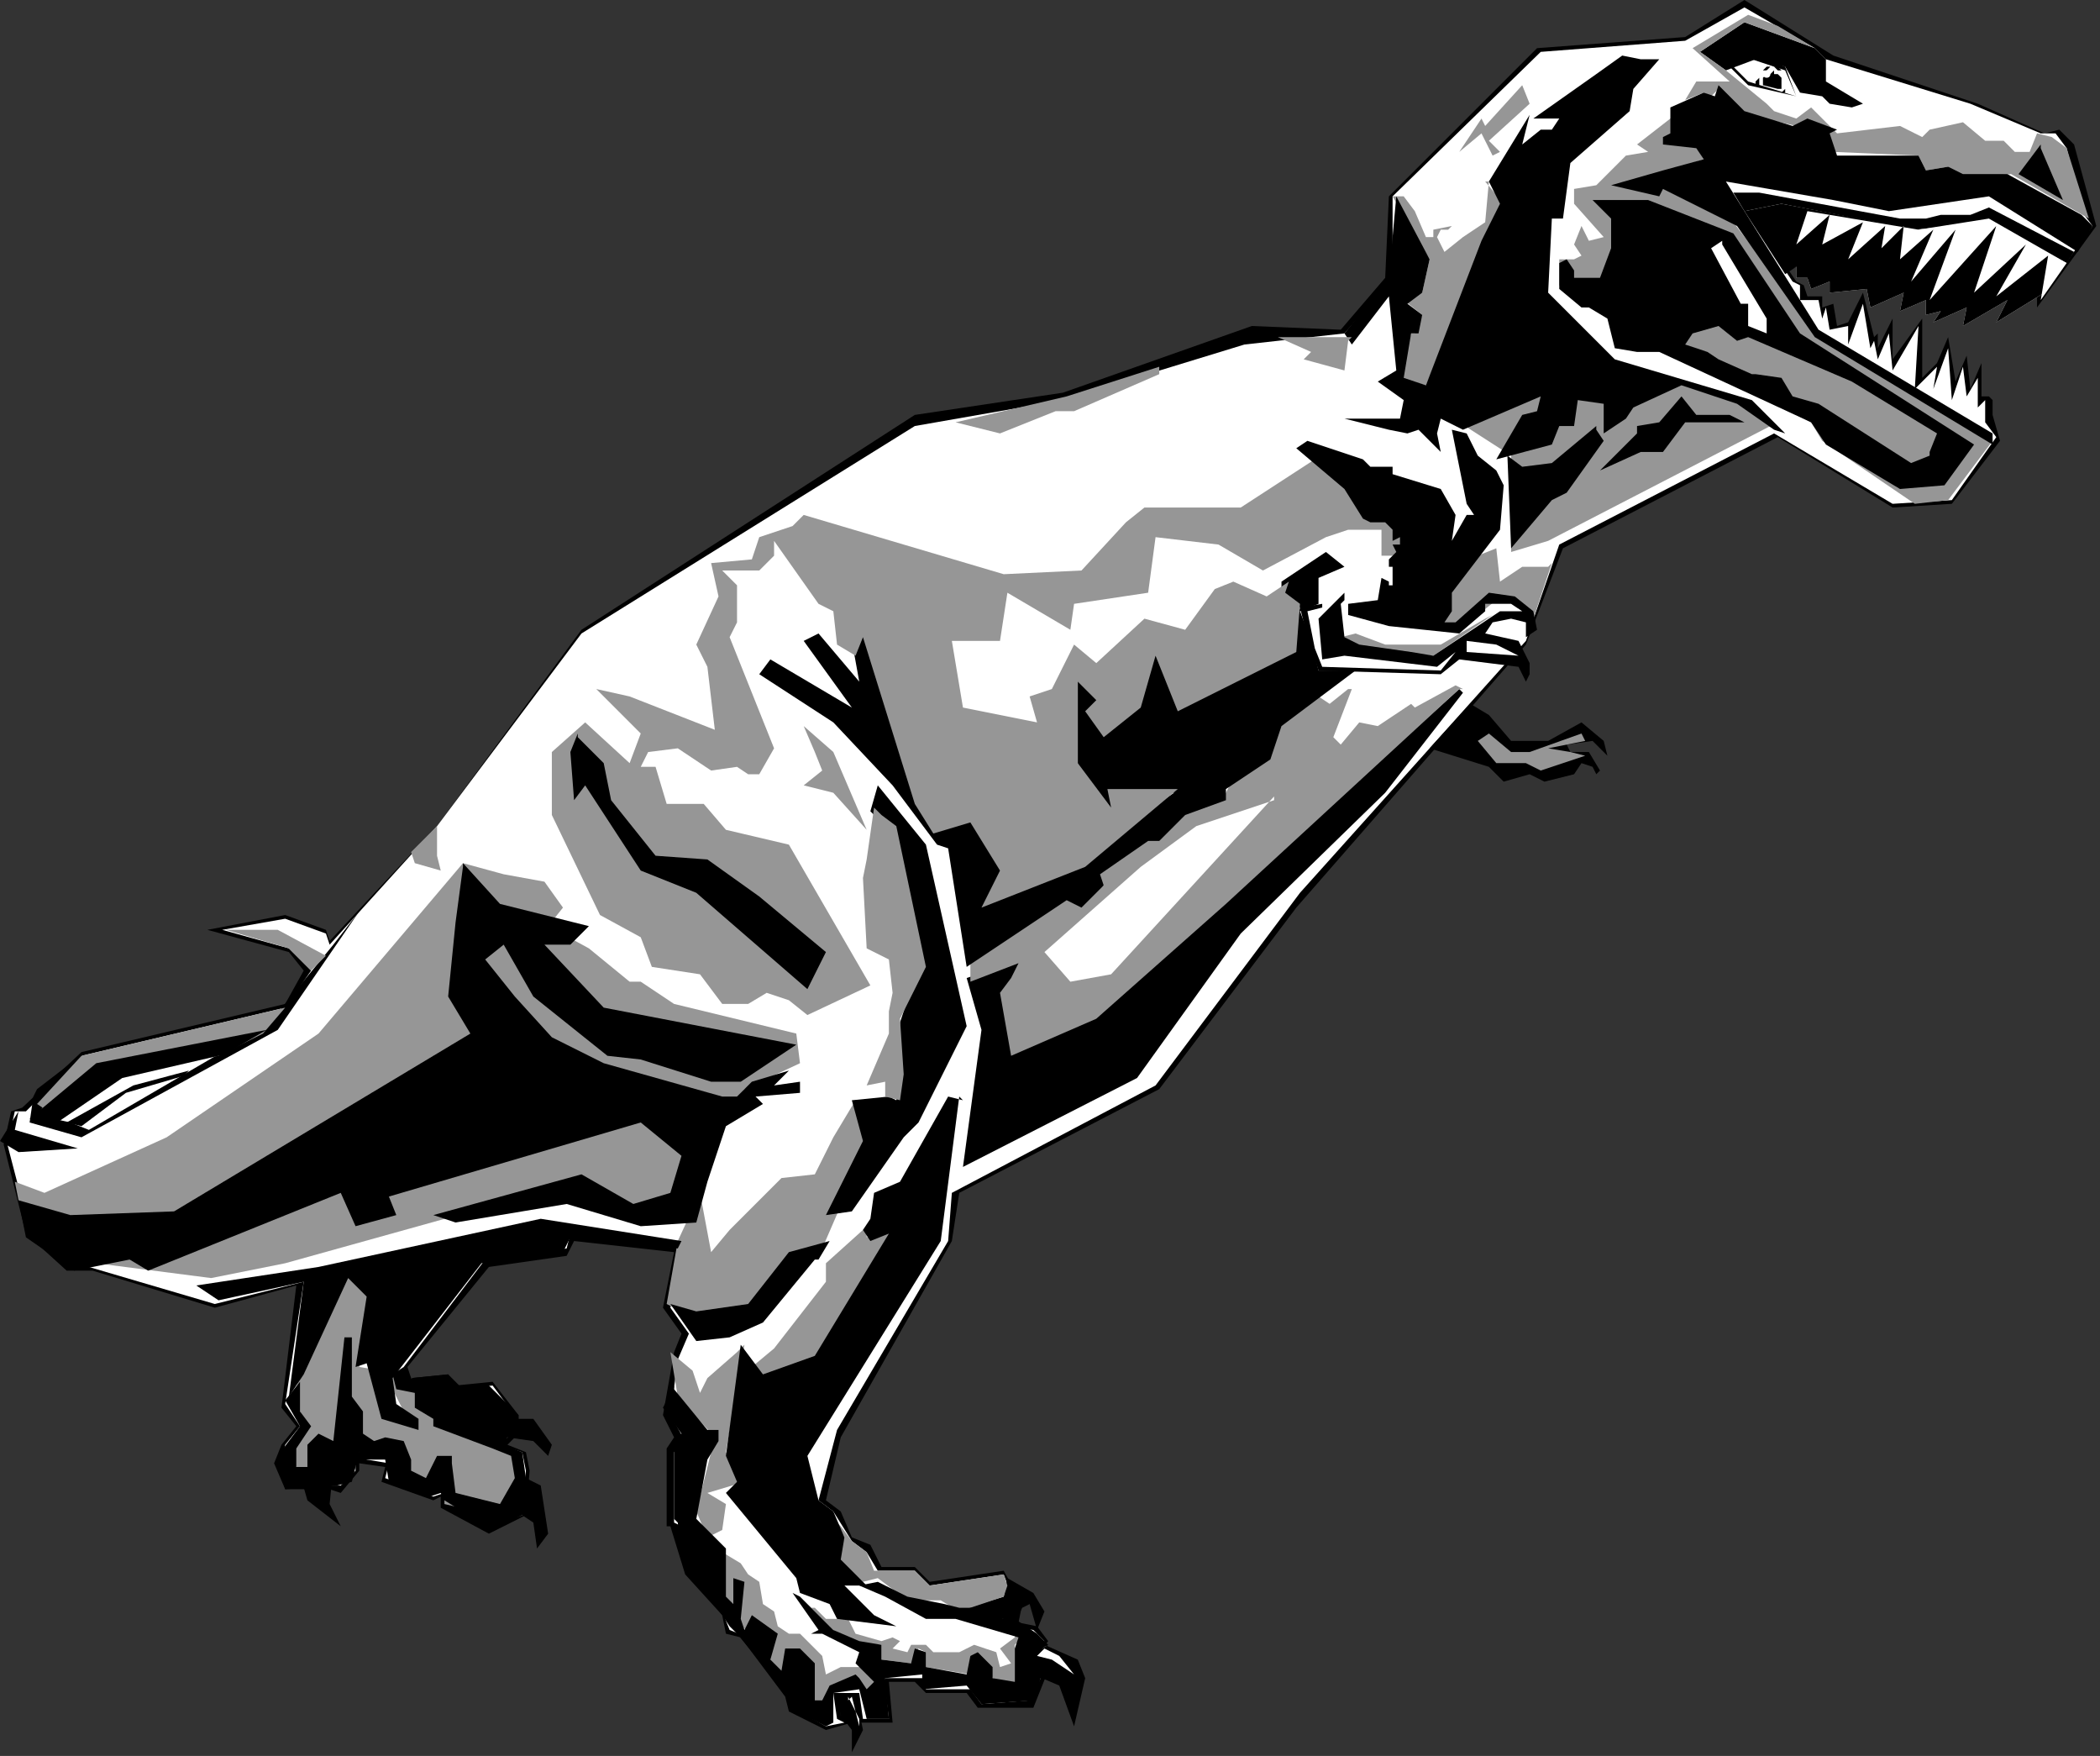
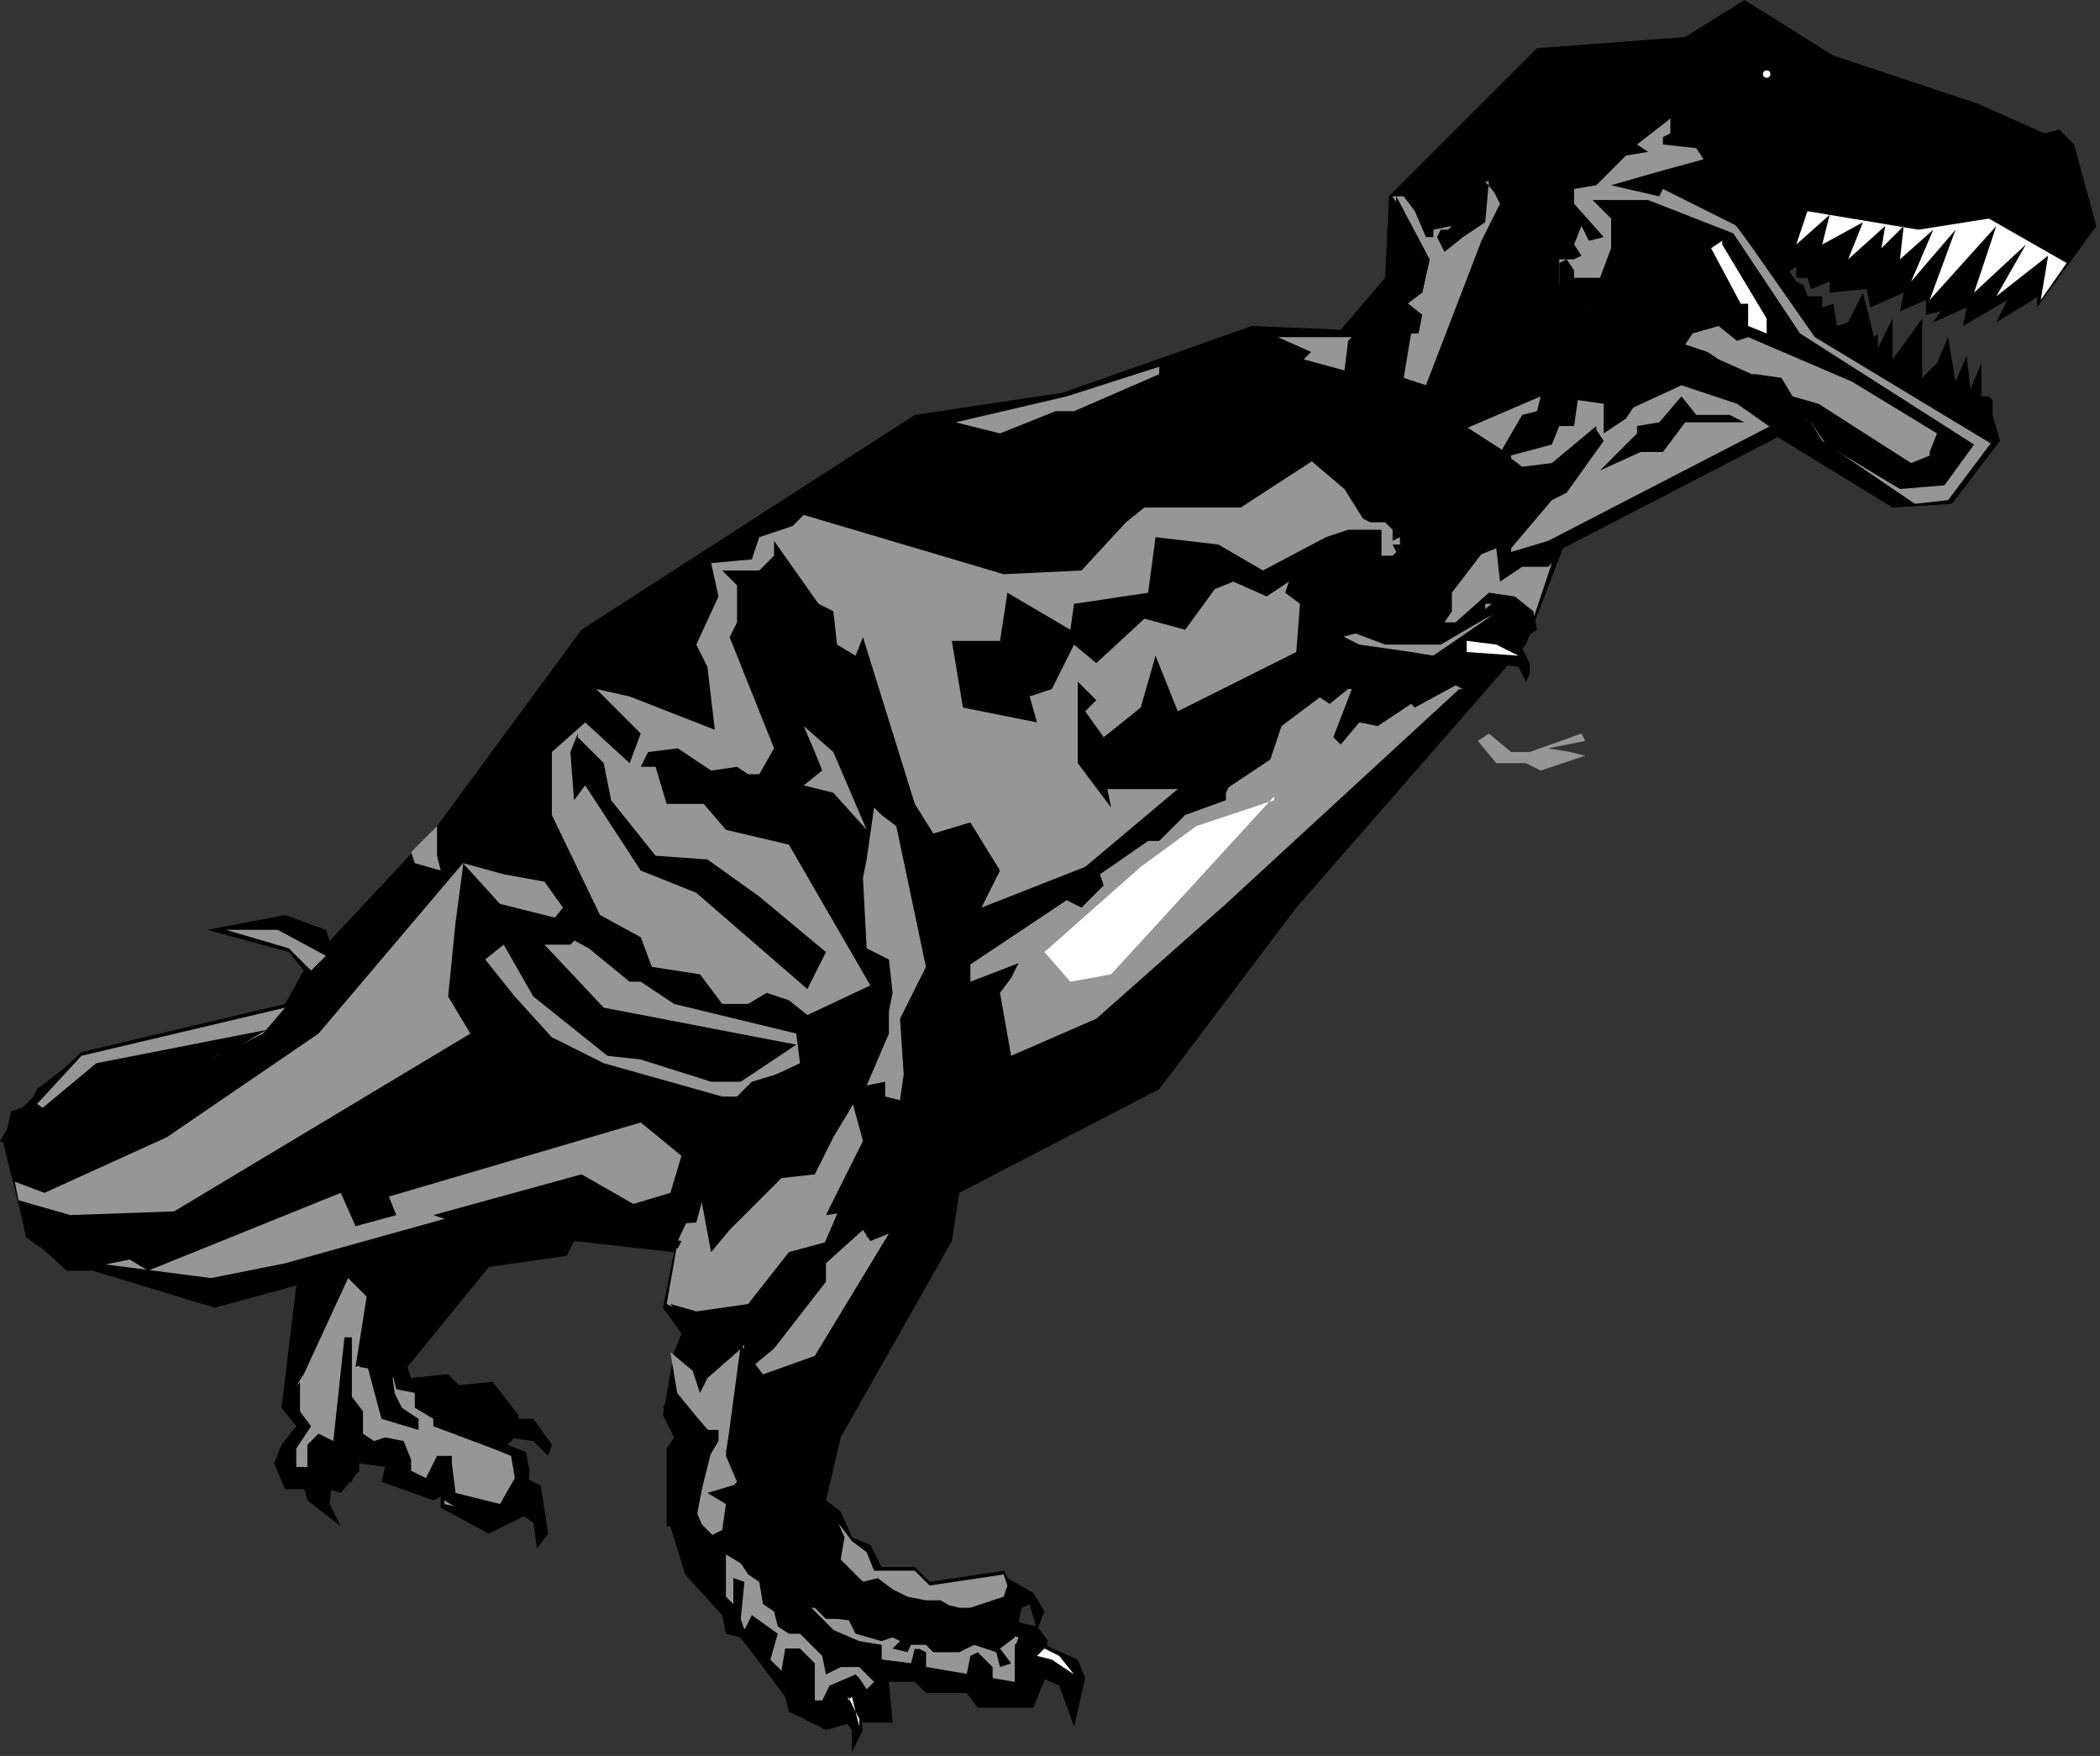
<svg xmlns="http://www.w3.org/2000/svg" xmlns:ns1="http://sodipodi.sourceforge.net/DTD/sodipodi-0.dtd" xmlns:ns2="http://www.inkscape.org/namespaces/inkscape" version="1.0" width="150.019mm" height="125.412mm" id="svg141" ns1:docname="DINO025.WMF">
  <rect width="100%" height="100%" fill="#333333" stroke="none" />
  <ns1:namedview pagecolor="#ffffff" bordercolor="#666666" borderopacity="1" objecttolerance="10" gridtolerance="10" guidetolerance="10" ns2:pageopacity="0" ns2:pageshadow="2" ns2:window-width="640" ns2:window-height="480" id="namedview143" />
  <defs id="defs3">
    <pattern id="WMFhbasepattern" patternUnits="userSpaceOnUse" width="6" height="6" x="0" y="0" />
  </defs>
  <path style="fill:#000000;fill-rule:evenodd;fill-opacity:1;stroke:none;" d="  M 495,15   L 534,28   L 552,36   L 556,35   L 560,39   L 566,61   L 550,83   L 550,80   L 542,84   L 543,80   L 532,86   L 534,81   L 525,84   L 525,83   L 522,83   L 521,80   L 515,83   L 516,78   L 505,81   L 505,77   L 496,78   L 496,74   L 491,76   L 485,71   L 483,73   L 485,76   L 487,77   L 488,80   L 492,80   L 492,83   L 495,82   L 496,88   L 499,87   L 503,79   L 506,91   L 507,90   L 507,94   L 511,86   L 511,97   L 519,86   L 519,102   L 523,98   L 526,91   L 528,103   L 531,96   L 532,105   L 535,98   L 535,107   L 537,107   L 538,108   L 538,112   L 540,119   L 527,136   L 511,137   L 480,118   L 422,148   L 412,174   L 350,245   L 313,294   L 259,322   L 257,335   L 227,388   L 223,405   L 227,408   L 230,415   L 235,417   L 238,423   L 247,423   L 251,427   L 271,424   L 276,433   L 275,438   L 280,439   L 283,443   L 280,447   L 280,452   L 283,451   L 279,461   L 264,461   L 261,457   L 250,457   L 247,454   L 240,454   L 241,465   L 232,465   L 231,458   L 227,458   L 227,463   L 230,465   L 223,467   L 213,462   L 212,458   L 200,442   L 196,441   L 195,436   L 185,425   L 181,412   L 180,412   L 180,391   L 182,388   L 179,382   L 182,365   L 184,360   L 179,353   L 182,338   L 155,335   L 153,339   L 132,342   L 110,369   L 111,372   L 121,371   L 123,374   L 133,373   L 140,382   L 140,387   L 137,390   L 142,392   L 143,397   L 142,409   L 132,414   L 119,407   L 119,404   L 117,405   L 103,400   L 104,396   L 97,395   L 97,393   L 97,397   L 92,403   L 89,402   L 77,402   L 74,395   L 76,390   L 80,385   L 76,380   L 80,347   L 58,353   L 25,343   L 18,343   L 7,333   L 1,309   L 3,300   L 6,299   L 22,284   L 77,271   L 82,262   L 78,257   L 56,251   L 77,247   L 88,251   L 89,254   L 118,223   L 157,170   L 247,112   L 287,106   L 338,88   L 362,89   L 374,75   L 375,53   L 415,13   L 455,10   L 471,0   L 495,15  z " id="path5" />
-   <path style="fill:#ffffff;fill-rule:evenodd;fill-opacity:1;stroke:none;" d="  M 471,2   L 490,13   L 493,16   L 532,28   L 551,36   L 555,36   L 558,40   L 559,44   L 562,57   L 565,61   L 552,79   L 539,87   L 542,81   L 530,88   L 531,83   L 522,87   L 524,84   L 520,85   L 520,81   L 513,84   L 514,79   L 505,83   L 504,78   L 494,79   L 494,76   L 489,78   L 488,75   L 485,75   L 485,72   L 482,73   L 484,76   L 486,77   L 486,81   L 491,81   L 492,86   L 493,83   L 494,89   L 499,88   L 499,93   L 503,82   L 505,94   L 506,92   L 507,97   L 510,90   L 511,100   L 518,88   L 517,105   L 523,99   L 522,105   L 526,94   L 527,108   L 530,99   L 531,107   L 534,102   L 534,110   L 536,108   L 536,114   L 539,118   L 527,135   L 511,136   L 479,117   L 421,147   L 412,173   L 351,241   L 312,293   L 257,322   L 256,335   L 226,386   L 221,405   L 225,408   L 230,416   L 234,419   L 237,424   L 247,424   L 251,428   L 271,425   L 274,433   L 273,439   L 279,440   L 282,443   L 278,446   L 279,454   L 281,453   L 278,459   L 265,460   L 262,456   L 250,456   L 249,453   L 239,453   L 239,456   L 240,464   L 233,464   L 232,457   L 225,457   L 226,464   L 228,465   L 223,466   L 214,461   L 214,459   L 203,445   L 202,442   L 197,440   L 195,435   L 186,422   L 184,412   L 182,411   L 182,392   L 185,389   L 181,382   L 183,367   L 186,360   L 181,353   L 184,337   L 154,333   L 153,337   L 131,340   L 109,369   L 110,372   L 121,372   L 123,375   L 133,374   L 139,382   L 138,387   L 135,390   L 141,392   L 142,397   L 141,409   L 133,412   L 120,405   L 120,403   L 117,404   L 104,399   L 105,395   L 99,394   L 96,391   L 96,397   L 92,401   L 78,401   L 76,395   L 77,390   L 81,385   L 77,379   L 82,346   L 58,352   L 24,342   L 19,342   L 8,332   L 2,309   L 4,300   L 7,300   L 22,285   L 77,272   L 84,262   L 78,256   L 60,251   L 77,248   L 88,252   L 89,255   L 118,223   L 157,171   L 247,115   L 287,108   L 336,93   L 363,90   L 376,75   L 376,53   L 416,14   L 455,11   L 471,2   L 471,2  z " id="path7" />
  <path style="fill:#000000;fill-rule:evenodd;fill-opacity:1;stroke:none;" d="  M 479,19   L 479,20   L 480,20   L 481,21   L 481,22   L 481,23   L 481,24   L 480,24   L 480,24   L 476,23   L 476,23   L 476,23   L 476,22   L 476,21   L 477,20   L 478,20   L 479,19  z " id="path9" />
  <ellipse style="fill:none;stroke:none;" cx="478.5" cy="22" rx="1.5" ry="1" id="ellipse11" />
  <path style="fill:#000000;fill-rule:evenodd;fill-opacity:1;stroke:none;" d="  M 479,18   L 479,18   L 480,19   L 481,19   L 481,19   L 482,20   L 482,21   L 482,21   L 482,22   L 482,23   L 482,24   L 481,25   L 481,25   L 475,23   L 475,23   L 475,23   L 475,22   L 475,21   L 475,21   L 475,20   L 476,19   L 477,19   L 477,19   L 478,18   L 479,18  z    M 478,18   L 479,18   L 480,18   L 481,19   L 481,19   L 482,20   L 482,21   L 482,21   L 482,22   L 482,23   L 482,24   L 482,25   L 481,25   L 475,23   L 474,23   L 474,22   L 475,21   L 475,20   L 475,20   L 476,19   L 476,19   L 477,18   L 478,18  z   " id="path13" />
  <ellipse style="fill:#ffffff;fill-rule:evenodd;fill-opacity:1;stroke:none;" cx="477" cy="20" rx="1" ry="1" id="ellipse15" />
  <path style="fill:#000000;fill-rule:evenodd;fill-opacity:1;stroke:none;" d="  M 473,16   L 482,19   L 485,26   L 472,22   L 468,18   L 471,17   L 473,16  z    M 474,15   L 482,18   L 485,26   L 472,23   L 467,18   L 471,17   L 474,15  z   " id="path17" />
  <path style="fill:#000000;fill-rule:evenodd;fill-opacity:1;stroke:none;" d="  M 490,13   L 493,16   L 493,22   L 503,28   L 500,29   L 494,28   L 492,26   L 486,25   L 482,18   L 474,16   L 466,19   L 459,14   L 471,6   L 490,13  z " id="path19" />
  <path style="fill:#000000;fill-rule:evenodd;fill-opacity:1;stroke:none;" d="  M 560,68   L 537,56   L 532,58   L 524,58   L 520,59   L 513,59   L 475,52   L 468,52   L 471,57   L 481,55   L 517,62   L 537,60   L 558,71   L 560,68   L 560,68  z " id="path21" />
-   <path style="fill:#969696;fill-rule:evenodd;fill-opacity:1;stroke:none;" d="  M 413,28   L 402,38   L 405,41   L 403,42   L 400,36   L 394,41   L 400,32   L 401,34   L 411,23   L 413,28  z " id="path23" />
  <path style="fill:#969696;fill-rule:evenodd;fill-opacity:1;stroke:none;" d="  M 402,49   L 401,60   L 395,64   L 390,68   L 388,64   L 389,62   L 391,62   L 392,61   L 387,62   L 387,64   L 385,64   L 382,57   L 379,53   L 377,53   L 376,53   L 386,70   L 384,79   L 379,81   L 384,85   L 382,90   L 381,90   L 378,102   L 385,104   L 406,55   L 401,49   L 402,49  z " id="path25" />
  <path style="fill:#969696;fill-rule:evenodd;fill-opacity:1;stroke:none;" d="  M 451,32   L 442,39   L 445,41   L 439,42   L 431,50   L 425,51   L 425,55   L 433,64   L 429,65   L 427,61   L 425,66   L 427,69   L 425,70   L 421,70   L 421,77   L 428,83   L 430,83   L 435,86   L 437,92   L 449,94   L 489,114   L 492,119   L 517,136   L 526,135   L 538,119   L 491,90   L 468,60   L 448,49   L 447,52   L 438,50   L 460,43   L 457,38   L 450,38   L 453,36   L 452,31   L 451,32  z " id="path27" />
-   <path style="fill:#969696;fill-rule:evenodd;fill-opacity:1;stroke:none;" d="  M 471,6   L 490,13   L 480,7   L 472,4   L 457,13   L 467,22   L 458,22   L 455,27   L 460,25   L 462,26   L 464,24   L 472,31   L 485,34   L 488,33   L 494,35   L 493,37   L 495,41   L 518,42   L 520,46   L 526,45   L 530,48   L 543,47   L 564,59   L 558,40   L 554,37   L 550,36   L 548,41   L 544,41   L 541,38   L 536,38   L 530,33   L 521,35   L 519,37   L 513,34   L 496,36   L 489,29   L 485,32   L 479,30   L 477,28   L 466,19   L 459,14   L 471,6  z " id="path29" />
  <path style="fill:#000000;fill-rule:evenodd;fill-opacity:1;stroke:none;" d="  M 558,70   L 552,79   L 539,87   L 542,81   L 530,88   L 531,83   L 522,87   L 524,84   L 520,85   L 520,81   L 513,84   L 514,79   L 505,83   L 504,78   L 494,79   L 494,76   L 489,78   L 488,75   L 485,75   L 485,72   L 482,74   L 471,57   L 481,55   L 518,62   L 537,60   L 557,71   L 558,70  z " id="path31" />
  <path style="fill:#ffffff;fill-rule:evenodd;fill-opacity:1;stroke:none;" d="  M 551,81   L 553,69   L 539,80   L 547,66   L 533,79   L 539,61   L 521,81   L 528,62   L 516,76   L 522,62   L 513,70   L 514,61   L 508,67   L 509,61   L 499,70   L 503,60   L 492,66   L 494,58   L 485,66   L 488,57   L 518,62   L 537,59   L 558,71   L 551,81  z " id="path33" />
  <path style="fill:#000000;fill-rule:evenodd;fill-opacity:1;stroke:none;" d="  M 335,252   L 307,291   L 260,315   L 265,278   L 261,264   L 276,259   L 274,264   L 271,268   L 273,284   L 295,275   L 394,186   L 395,187   L 374,214   L 335,252  z " id="path35" />
  <path style="fill:#969696;fill-rule:evenodd;fill-opacity:1;stroke:none;" d="  M 394,186   L 331,244   L 296,275   L 273,285   L 270,268   L 273,264   L 275,260   L 262,265   L 262,260   L 288,241   L 292,244   L 298,239   L 294,235   L 308,225   L 312,226   L 318,218   L 330,216   L 332,212   L 342,204   L 346,194   L 356,188   L 359,190   L 364,186   L 365,186   L 360,199   L 362,201   L 367,195   L 372,196   L 381,190   L 382,191   L 393,185   L 395,186   L 394,186  z " id="path37" />
  <path style="fill:#969696;fill-rule:evenodd;fill-opacity:1;stroke:none;" d="  M 418,153   L 411,153   L 405,157   L 404,148   L 399,150   L 389,161   L 389,169   L 394,170   L 404,162   L 410,162   L 414,167   L 419,152   L 418,153  z " id="path39" />
  <path style="fill:#ffffff;fill-rule:evenodd;fill-opacity:1;stroke:none;" d="  M 344,215   L 300,263   L 289,265   L 282,257   L 308,234   L 323,223   L 344,216   L 344,215  z " id="path41" />
  <path style="fill:#969696;fill-rule:evenodd;fill-opacity:1;stroke:none;" d="  M 478,115   L 418,146   L 408,149   L 408,123   L 394,114   L 419,104   L 454,103   L 470,109   L 478,115   L 478,115  z " id="path43" />
  <path style="fill:#000000;fill-rule:evenodd;fill-opacity:1;stroke:none;" d="  M 448,16   L 441,24   L 440,30   L 424,44   L 422,59   L 419,59   L 418,79   L 436,97   L 473,108   L 481,116   L 482,117   L 479,116   L 469,109   L 454,104   L 441,110   L 439,113   L 433,117   L 433,109   L 426,108   L 425,115   L 421,115   L 419,120   L 404,124   L 411,112   L 415,111   L 416,107   L 395,116   L 389,113   L 388,117   L 389,122   L 383,116   L 380,117   L 375,116   L 363,113   L 378,113   L 379,108   L 372,103   L 377,100   L 375,80   L 365,93   L 363,90   L 375,75   L 377,53   L 386,70   L 384,79   L 380,82   L 384,85   L 383,90   L 381,90   L 379,102   L 385,104   L 400,65   L 405,55   L 402,49   L 413,31   L 411,39   L 416,35   L 419,35   L 421,32   L 414,32   L 431,20   L 438,15   L 443,16   L 448,16   L 448,16  z " id="path45" />
  <path style="fill:#000000;fill-rule:evenodd;fill-opacity:1;stroke:none;" d="  M 551,40   L 557,54   L 545,47   L 551,39   L 551,40  z " id="path47" />
  <path style="fill:#000000;fill-rule:evenodd;fill-opacity:1;stroke:none;" d="  M 431,54   L 445,54   L 468,63   L 486,90   L 533,120   L 525,131   L 513,132   L 493,120   L 489,114   L 448,95   L 442,95   L 436,94   L 434,86   L 429,83   L 427,83   L 421,78   L 421,71   L 423,70   L 425,73   L 425,75   L 432,75   L 435,67   L 435,59   L 430,54   L 431,54  z " id="path49" />
  <path style="fill:#ffffff;fill-rule:evenodd;fill-opacity:1;stroke:none;" d="  M 465,66   L 477,86   L 477,90   L 472,88   L 472,85   L 472,82   L 470,82   L 462,67   L 465,65   L 465,66  z " id="path51" />
  <path style="fill:#969696;fill-rule:evenodd;fill-opacity:1;stroke:none;" d="  M 521,123   L 516,125   L 491,109   L 484,107   L 481,102   L 474,101   L 473,101   L 464,97   L 461,95   L 455,93   L 457,90   L 464,88   L 469,92   L 472,91   L 500,103   L 523,117   L 521,122   L 521,123  z " id="path53" />
  <path style="fill:#969696;fill-rule:evenodd;fill-opacity:1;stroke:none;" d="  M 231,298   L 235,307   L 222,337   L 213,339   L 204,352   L 188,356   L 180,352   L 183,335   L 189,322   L 192,338   L 197,332   L 211,318   L 220,317   L 225,307   L 231,297   L 231,298  z " id="path55" />
  <path style="fill:#000000;fill-rule:evenodd;fill-opacity:1;stroke:none;" d="  M 237,212   L 250,228   L 261,277   L 248,303   L 244,307   L 230,327   L 223,328   L 233,308   L 230,297   L 240,296   L 242,297   L 243,291   L 243,276   L 248,261   L 241,225   L 235,219   L 237,212  z " id="path57" />
  <path style="fill:#000000;fill-rule:evenodd;fill-opacity:1;stroke:none;" d="  M 220,340   L 206,357   L 197,361   L 188,362   L 181,352   L 188,354   L 202,352   L 213,338   L 224,335   L 221,340   L 220,340  z " id="path59" />
  <path style="fill:#000000;fill-rule:evenodd;fill-opacity:1;stroke:none;" d="  M 272,426   L 279,430   L 282,435   L 280,440   L 278,433   L 276,434   L 274,438   L 261,434   L 271,431   L 272,426   L 272,426  z " id="path61" />
  <path style="fill:#969696;fill-rule:evenodd;fill-opacity:1;stroke:none;" d="  M 227,412   L 230,416   L 234,419   L 236,424   L 247,424   L 251,428   L 271,425   L 272,428   L 271,431   L 259,435   L 254,432   L 245,432   L 237,426   L 233,427   L 226,421   L 228,415   L 226,411   L 227,412  z " id="path63" />
  <path style="fill:#969696;fill-rule:evenodd;fill-opacity:1;stroke:none;" d="  M 274,442   L 270,445   L 273,449   L 270,450   L 269,446   L 263,444   L 259,446   L 252,446   L 250,444   L 246,444   L 245,446   L 241,445   L 243,443   L 241,442   L 238,443   L 231,441   L 229,437   L 226,437   L 223,437   L 220,434   L 219,434   L 225,440   L 232,444   L 238,444   L 238,448   L 246,449   L 248,445   L 250,446   L 250,450   L 262,452   L 262,447   L 264,447   L 267,450   L 268,453   L 274,455   L 274,444   L 276,442   L 274,441   L 274,442  z " id="path65" />
  <path style="fill:#969696;fill-rule:evenodd;fill-opacity:1;stroke:none;" d="  M 185,313   L 182,323   L 168,326   L 156,319   L 77,341   L 57,345   L 26,341   L 5,324   L 4,319   L 12,322   L 45,307   L 86,279   L 125,233   L 136,236   L 147,238   L 152,245   L 148,250   L 159,256   L 170,265   L 173,265   L 182,271   L 215,279   L 216,287   L 201,294   L 184,314   L 185,313  z " id="path67" />
  <path style="fill:#000000;fill-rule:evenodd;fill-opacity:1;stroke:none;" d="  M 125,233   L 135,244   L 159,250   L 154,255   L 147,255   L 163,272   L 215,282   L 200,292   L 192,292   L 173,286   L 164,285   L 144,269   L 136,255   L 131,259   L 139,269   L 149,280   L 163,287   L 195,296   L 199,296   L 203,292   L 213,289   L 209,293   L 216,292   L 216,295   L 204,296   L 206,298   L 196,304   L 191,319   L 188,330   L 173,331   L 153,325   L 123,330   L 117,328   L 157,317   L 171,325   L 181,322   L 184,312   L 173,303   L 105,323   L 107,328   L 96,331   L 92,322   L 40,343   L 35,340   L 20,343   L 7,334   L 5,324   L 19,328   L 47,327   L 127,279   L 121,269   L 123,249   L 125,234   L 125,233  z " id="path69" />
  <path style="fill:#969696;fill-rule:evenodd;fill-opacity:1;stroke:none;" d="  M 95,344   L 102,350   L 97,369   L 103,370   L 104,382   L 110,383   L 104,371   L 109,371   L 120,385   L 139,393   L 141,400   L 133,409   L 120,406   L 120,394   L 115,401   L 107,397   L 104,390   L 96,390   L 92,373   L 92,391   L 85,389   L 85,391   L 85,395   L 81,398   L 78,392   L 83,385   L 79,377   L 92,344   L 95,344   L 95,344  z " id="path71" />
  <path style="fill:#000000;fill-rule:evenodd;fill-opacity:1;stroke:none;" d="  M 140,383   L 144,383   L 149,390   L 148,393   L 144,389   L 137,388   L 136,390   L 141,392   L 142,399   L 146,401   L 148,414   L 145,418   L 144,411   L 141,409   L 133,413   L 120,405   L 119,403   L 116,404   L 105,400   L 104,394   L 97,394   L 97,392   L 95,400   L 91,401   L 77,402   L 75,393   L 81,385   L 77,378   L 81,373   L 81,381   L 84,385   L 80,391   L 80,396   L 83,396   L 83,390   L 86,387   L 90,389   L 93,361   L 95,361   L 95,377   L 98,381   L 98,387   L 101,389   L 104,388   L 109,389   L 111,394   L 111,397   L 115,399   L 117,395   L 118,393   L 122,393   L 122,395   L 123,403   L 135,406   L 139,399   L 138,393   L 133,391   L 117,385   L 117,383   L 112,380   L 112,376   L 107,375   L 106,371   L 109,369   L 111,372   L 121,371   L 124,374   L 132,374   L 140,382   L 140,383  z " id="path73" />
  <path style="fill:#000000;fill-rule:evenodd;fill-opacity:1;stroke:none;" d="  M 184,335   L 183,337   L 154,334   L 152,338   L 130,341   L 106,372   L 107,379   L 113,383   L 113,386   L 103,383   L 99,368   L 96,369   L 99,350   L 94,345   L 82,371   L 78,377   L 82,346   L 59,351   L 53,347   L 86,342   L 146,329   L 184,335  z " id="path75" />
  <path style="fill:#969696;fill-rule:evenodd;fill-opacity:1;stroke:none;" d="  M 217,196   L 225,203   L 234,224   L 225,214   L 217,212   L 222,208   L 220,203   L 217,196  z " id="path77" />
  <path style="fill:#969696;fill-rule:evenodd;fill-opacity:1;stroke:none;" d="  M 236,218   L 234,232   L 233,237   L 234,256   L 240,259   L 241,268   L 240,273   L 240,279   L 234,293   L 239,292   L 239,296   L 243,297   L 244,290   L 243,275   L 250,261   L 242,223   L 238,220   L 236,218  z " id="path79" />
  <path style="fill:#969696;fill-rule:evenodd;fill-opacity:1;stroke:none;" d="  M 199,365   L 191,372   L 189,376   L 187,370   L 181,365   L 183,377   L 193,388   L 188,408   L 191,415   L 195,413   L 196,406   L 191,403   L 201,400   L 196,392   L 201,363   L 199,365  z " id="path81" />
  <path style="fill:#969696;fill-rule:evenodd;fill-opacity:1;stroke:none;" d="  M 233,332   L 223,341   L 223,346   L 209,364   L 203,369   L 205,373   L 221,366   L 242,331   L 234,334   L 234,332   L 233,332  z " id="path83" />
  <path style="fill:#000000;fill-rule:evenodd;fill-opacity:1;stroke:none;" d="  M 259,296   L 254,335   L 218,393   L 221,405   L 225,408   L 228,415   L 227,421   L 234,428   L 228,428   L 236,436   L 242,439   L 226,437   L 224,433   L 216,430   L 215,426   L 196,403   L 199,400   L 196,393   L 200,363   L 206,371   L 220,366   L 240,333   L 235,335   L 233,332   L 235,329   L 236,322   L 243,319   L 256,296   L 260,297   L 259,296  z " id="path85" />
  <path style="fill:#000000;fill-rule:evenodd;fill-opacity:1;stroke:none;" d="  M 5,300   L 4,305   L 21,310   L 5,311   L 0,308   L 5,300   L 5,300  z " id="path87" />
  <path style="fill:#000000;fill-rule:evenodd;fill-opacity:1;stroke:none;" d="  M 81,398   L 90,396   L 89,406   L 92,412   L 83,405   L 81,398  z " id="path89" />
  <path style="fill:#000000;fill-rule:evenodd;fill-opacity:1;stroke:none;" d="  M 51,290   L 34,295   L 22,304   L 18,303   L 36,293   L 51,289   L 49,291   L 51,290  z " id="path91" />
  <path style="fill:#000000;fill-rule:evenodd;fill-opacity:1;stroke:none;" d="  M 90,255   L 72,277   L 24,305   L 19,303   L 10,301   L 23,284   L 10,294   L 9,296   L 8,303   L 22,307   L 75,278   L 97,246   L 90,255  z " id="path93" />
  <path style="fill:#969696;fill-rule:evenodd;fill-opacity:1;stroke:none;" d="  M 75,251   L 88,258   L 84,262   L 78,256   L 61,251   L 75,251  z " id="path95" />
  <path style="fill:#969696;fill-rule:evenodd;fill-opacity:1;stroke:none;" d="  M 77,272   L 71,279   L 59,285   L 32,290   L 16,302   L 10,298   L 22,285   L 77,272   L 77,272  z " id="path97" />
  <path style="fill:#000000;fill-rule:evenodd;fill-opacity:1;stroke:none;" d="  M 59,285   L 33,291   L 14,304   L 8,302   L 26,287   L 72,278   L 60,285   L 59,285  z " id="path99" />
  <path style="fill:#969696;fill-rule:evenodd;fill-opacity:1;stroke:none;" d="  M 234,450   L 238,454   L 235,457   L 230,454   L 225,457   L 223,460   L 219,460   L 219,449   L 213,446   L 212,452   L 208,449   L 208,441   L 203,438   L 202,440   L 199,439   L 199,427   L 199,427   L 198,434   L 195,430   L 195,419   L 200,422   L 202,425   L 205,427   L 206,433   L 209,435   L 210,439   L 213,441   L 216,441   L 219,444   L 222,447   L 223,452   L 227,450   L 231,450   L 233,450   L 234,450  z " id="path101" />
  <path style="fill:#000000;fill-rule:evenodd;fill-opacity:1;stroke:none;" d="  M 182,375   L 191,386   L 194,386   L 194,389   L 191,394   L 188,410   L 196,418   L 196,431   L 198,433   L 198,426   L 201,427   L 200,437   L 201,440   L 203,436   L 210,441   L 208,448   L 211,451   L 212,445   L 216,445   L 220,449   L 220,459   L 222,459   L 224,455   L 231,452   L 232,453   L 234,456   L 236,454   L 231,449   L 232,446   L 222,441   L 219,441   L 221,440   L 214,430   L 216,431   L 225,440   L 232,443   L 238,444   L 238,448   L 246,449   L 247,445   L 250,446   L 250,450   L 261,452   L 262,447   L 264,446   L 268,450   L 268,453   L 274,454   L 274,445   L 275,442   L 258,437   L 250,437   L 239,431   L 232,428   L 237,427   L 245,431   L 255,433   L 259,434   L 265,434   L 268,433   L 269,436   L 271,437   L 274,437   L 280,441   L 283,444   L 279,446   L 279,452   L 281,453   L 279,459   L 265,460   L 261,455   L 249,456   L 249,452   L 239,453   L 240,464   L 234,464   L 232,456   L 225,457   L 225,465   L 223,466   L 213,461   L 213,458   L 199,441   L 197,439   L 193,433   L 184,421   L 183,411   L 182,410   L 182,391   L 184,387   L 179,380   L 182,374   L 182,375  z " id="path103" />
  <path style="fill:#000000;fill-rule:evenodd;fill-opacity:1;stroke:none;" d="  M 256,229   L 261,261   L 288,243   L 292,245   L 298,239   L 297,236   L 310,227   L 313,227   L 320,220   L 331,216   L 331,213   L 343,205   L 346,196   L 366,181   L 356,181   L 354,173   L 351,165   L 356,163   L 356,156   L 363,153   L 358,149   L 346,157   L 346,161   L 351,164   L 349,174   L 319,191   L 318,181   L 315,180   L 315,176   L 311,170   L 309,173   L 311,177   L 307,181   L 307,189   L 298,198   L 295,191   L 298,188   L 291,181   L 291,209   L 294,213   L 300,221   L 303,214   L 317,214   L 292,231   L 283,230   L 284,232   L 266,244   L 272,236   L 266,226   L 265,226   L 263,220   L 255,223   L 247,214   L 234,171   L 230,173   L 232,184   L 221,171   L 217,173   L 230,191   L 208,178   L 205,182   L 225,195   L 241,212   L 253,228   L 256,229  z " id="path105" />
  <path style="fill:#969696;fill-rule:evenodd;fill-opacity:1;stroke:none;" d="  M 348,157   L 342,161   L 333,157   L 328,159   L 320,170   L 309,167   L 296,179   L 290,174   L 284,186   L 278,188   L 280,195   L 260,191   L 257,173   L 270,173   L 272,160   L 289,170   L 290,163   L 310,160   L 312,145   L 329,147   L 341,154   L 358,145   L 364,143   L 373,143   L 373,150   L 377,150   L 380,146   L 355,124   L 335,137   L 309,137   L 304,141   L 292,154   L 271,155   L 217,139   L 214,142   L 205,145   L 203,151   L 192,152   L 194,161   L 188,174   L 191,180   L 193,197   L 170,188   L 161,186   L 173,198   L 170,206   L 158,195   L 149,203   L 149,220   L 162,247   L 173,253   L 176,261   L 189,263   L 195,271   L 202,271   L 207,268   L 213,270   L 218,274   L 235,266   L 213,228   L 196,224   L 190,217   L 180,217   L 177,207   L 173,207   L 175,203   L 183,202   L 192,208   L 199,207   L 202,209   L 205,209   L 209,202   L 197,172   L 199,168   L 199,158   L 195,154   L 201,154   L 205,154   L 209,150   L 209,146   L 221,163   L 225,165   L 226,174   L 231,177   L 233,172   L 247,217   L 252,225   L 262,222   L 270,235   L 265,245   L 293,234   L 318,213   L 299,213   L 300,218   L 291,206   L 291,184   L 296,189   L 293,192   L 298,199   L 308,191   L 312,177   L 318,192   L 350,176   L 351,163   L 347,160   L 348,157   L 348,157  z " id="path107" />
  <path style="fill:#000000;fill-rule:evenodd;fill-opacity:1;stroke:none;" d="  M 562,58   L 542,47   L 530,47   L 526,45   L 520,46   L 518,42   L 496,42   L 494,36   L 496,35   L 488,32   L 484,34   L 471,30   L 464,23   L 463,26   L 460,25   L 451,29   L 451,36   L 449,37   L 449,39   L 458,40   L 460,43   L 449,46   L 435,50   L 448,53   L 449,51   L 469,61   L 490,91   L 538,120   L 538,117   L 491,89   L 466,49   L 495,54   L 510,57   L 537,53   L 561,68   L 565,61   L 562,58  z " id="path109" />
  <path style="fill:#000000;fill-rule:evenodd;fill-opacity:1;stroke:none;" d="  M 282,444   L 291,448   L 293,453   L 290,466   L 286,455   L 279,452   L 279,447   L 283,444   L 282,444  z " id="path111" />
  <path style="fill:#ffffff;fill-rule:evenodd;fill-opacity:1;stroke:none;" d="  M 282,445   L 286,447   L 290,452   L 284,448   L 280,447   L 282,445  z " id="path113" />
  <path style="fill:#000000;fill-rule:evenodd;fill-opacity:1;stroke:none;" d="  M 467,112   L 458,112   L 454,107   L 448,114   L 442,115   L 442,117   L 432,127   L 443,122   L 449,122   L 455,114   L 471,114   L 467,112  z " id="path115" />
  <path style="fill:#000000;fill-rule:evenodd;fill-opacity:1;stroke:none;" d="  M 431,116   L 433,119   L 423,133   L 419,135   L 408,148   L 407,123   L 411,126   L 419,125   L 431,115   L 431,116  z " id="path117" />
-   <path style="fill:#000000;fill-rule:evenodd;fill-opacity:1;stroke:none;" d="  M 397,190   L 402,193   L 408,200   L 418,200   L 427,195   L 433,200   L 434,204   L 430,200   L 423,201   L 424,203   L 429,203   L 432,208   L 431,209   L 430,207   L 427,206   L 425,209   L 417,211   L 413,209   L 406,211   L 402,207   L 386,202   L 397,190   L 397,190  z " id="path119" />
  <path style="fill:#969696;fill-rule:evenodd;fill-opacity:1;stroke:none;" d="  M 428,200   L 418,202   L 424,203   L 428,204   L 422,206   L 416,208   L 412,206   L 404,206   L 399,200   L 402,198   L 408,203   L 413,203   L 427,198   L 428,200  z " id="path121" />
  <path style="fill:#000000;fill-rule:evenodd;fill-opacity:1;stroke:none;" d="  M 156,199   L 163,206   L 165,216   L 177,231   L 191,232   L 205,242   L 223,257   L 218,267   L 188,241   L 173,235   L 158,212   L 155,216   L 154,203   L 156,198   L 156,199  z " id="path123" />
  <path style="fill:#000000;fill-rule:evenodd;fill-opacity:1;stroke:none;" d="  M 228,457   L 231,457   L 233,467   L 230,473   L 230,467   L 227,463   L 226,457   L 228,457  z " id="path125" />
  <path style="fill:#ffffff;fill-rule:evenodd;fill-opacity:1;stroke:none;" d="  M 229,459   L 230,458   L 232,466   L 232,467   L 232,464   L 229,458   L 229,459  z " id="path127" />
  <path style="fill:#969696;fill-rule:evenodd;fill-opacity:1;stroke:none;" d="  M 403,166   L 401,167   L 389,174   L 374,174   L 366,171   L 362,172   L 366,175   L 387,177   L 403,166  z " id="path129" />
  <path style="fill:#000000;fill-rule:evenodd;fill-opacity:1;stroke:none;" d="  M 392,116   L 396,117   L 399,123   L 404,127   L 406,131   L 405,143   L 392,160   L 392,165   L 390,168   L 393,168   L 402,160   L 409,161   L 414,165   L 415,170   L 412,172   L 412,168   L 408,167   L 403,168   L 401,171   L 410,173   L 413,179   L 413,182   L 412,184   L 410,180   L 394,178   L 389,182   L 356,181   L 353,172   L 351,164   L 357,163   L 357,164   L 353,165   L 355,175   L 357,180   L 389,181   L 393,176   L 388,180   L 363,177   L 357,178   L 356,167   L 363,160   L 363,162   L 362,163   L 363,172   L 367,174   L 381,176   L 387,177   L 399,169   L 405,165   L 411,165   L 408,163   L 401,163   L 401,165   L 394,171   L 375,169   L 364,166   L 364,163   L 372,162   L 373,156   L 375,157   L 375,158   L 376,158   L 376,153   L 375,153   L 375,151   L 377,149   L 376,147   L 378,147   L 378,145   L 376,146   L 376,143   L 374,141   L 370,141   L 368,140   L 363,132   L 350,121   L 353,119   L 365,123   L 368,124   L 370,126   L 376,126   L 376,128   L 389,132   L 393,139   L 392,146   L 396,139   L 398,139   L 396,136   L 392,116   L 392,116  z " id="path131" />
  <path style="fill:#ffffff;fill-rule:evenodd;fill-opacity:1;stroke:none;" d="  M 396,173   L 404,174   L 410,177   L 396,176   L 396,173  z " id="path133" />
  <path style="fill:#969696;fill-rule:evenodd;fill-opacity:1;stroke:none;" d="  M 364,92   L 363,100   L 352,97   L 354,95   L 345,91   L 365,91   L 364,92  z " id="path135" />
  <path style="fill:#969696;fill-rule:evenodd;fill-opacity:1;stroke:none;" d="  M 118,224   L 118,231   L 119,235   L 112,233   L 111,230   L 118,223   L 118,224  z " id="path137" />
  <path style="fill:#969696;fill-rule:evenodd;fill-opacity:1;stroke:none;" d="  M 313,101   L 290,111   L 285,111   L 270,117   L 258,114   L 288,107   L 313,99   L 313,101  z " id="path139" />
</svg>